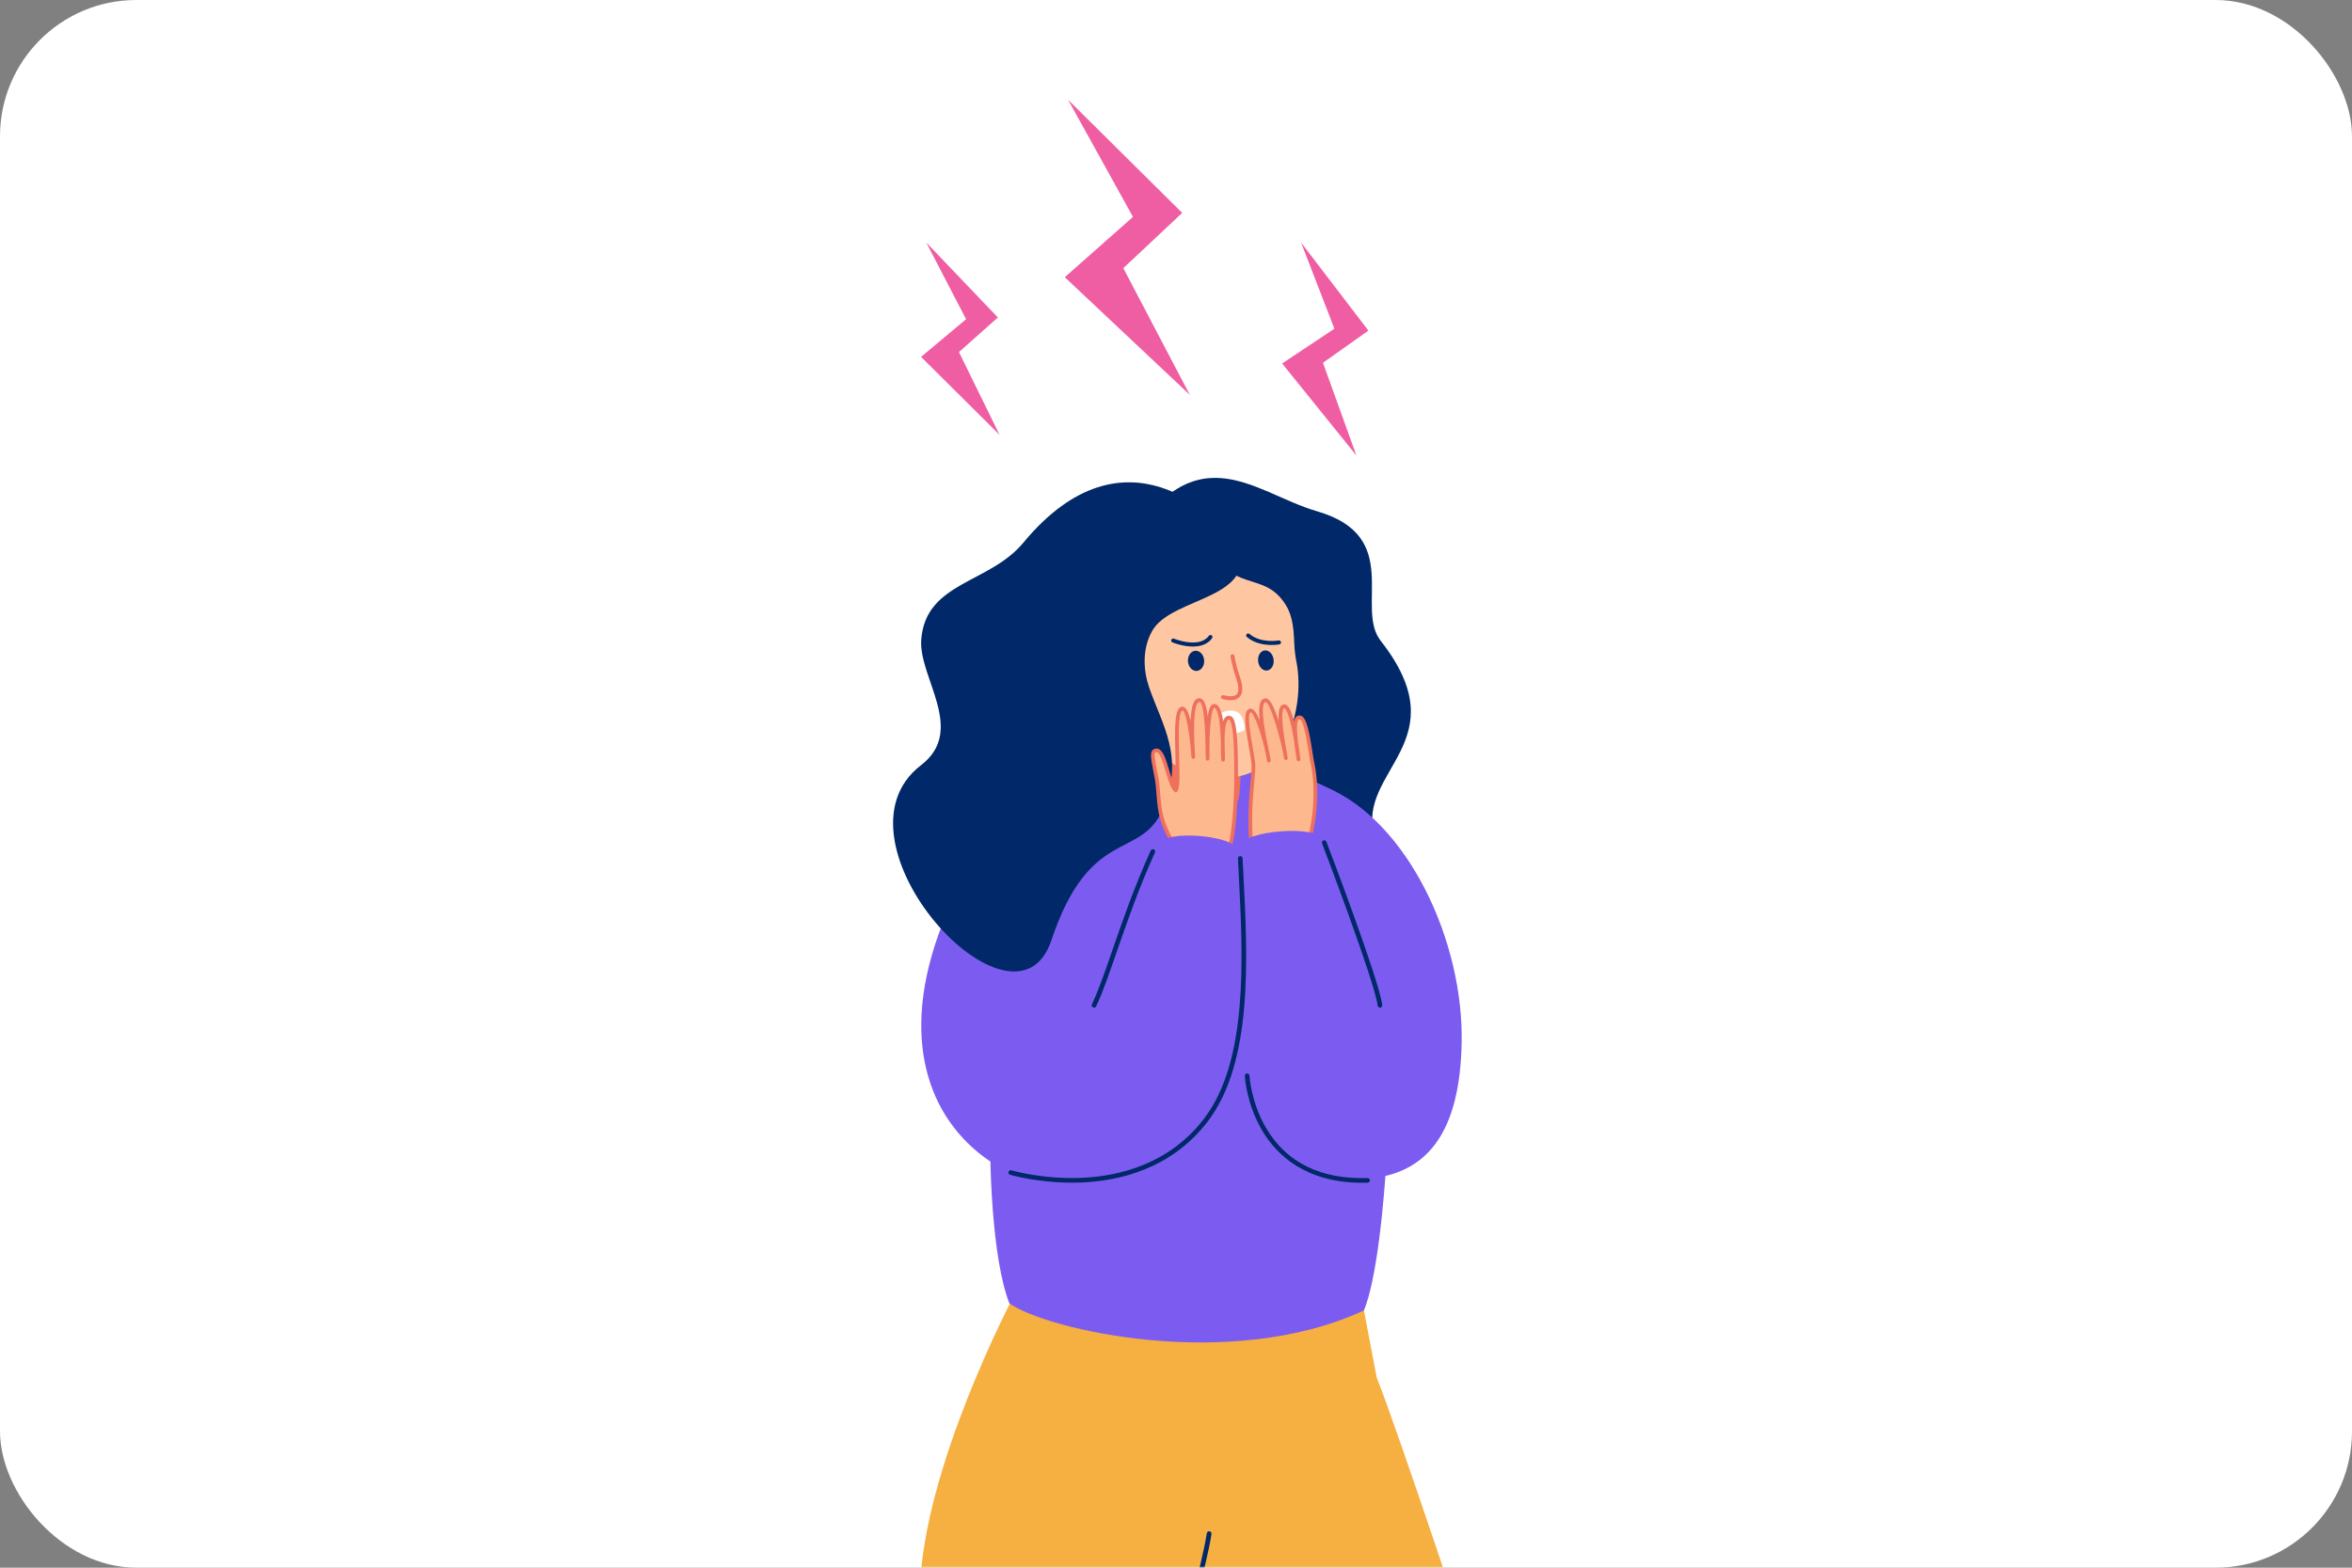
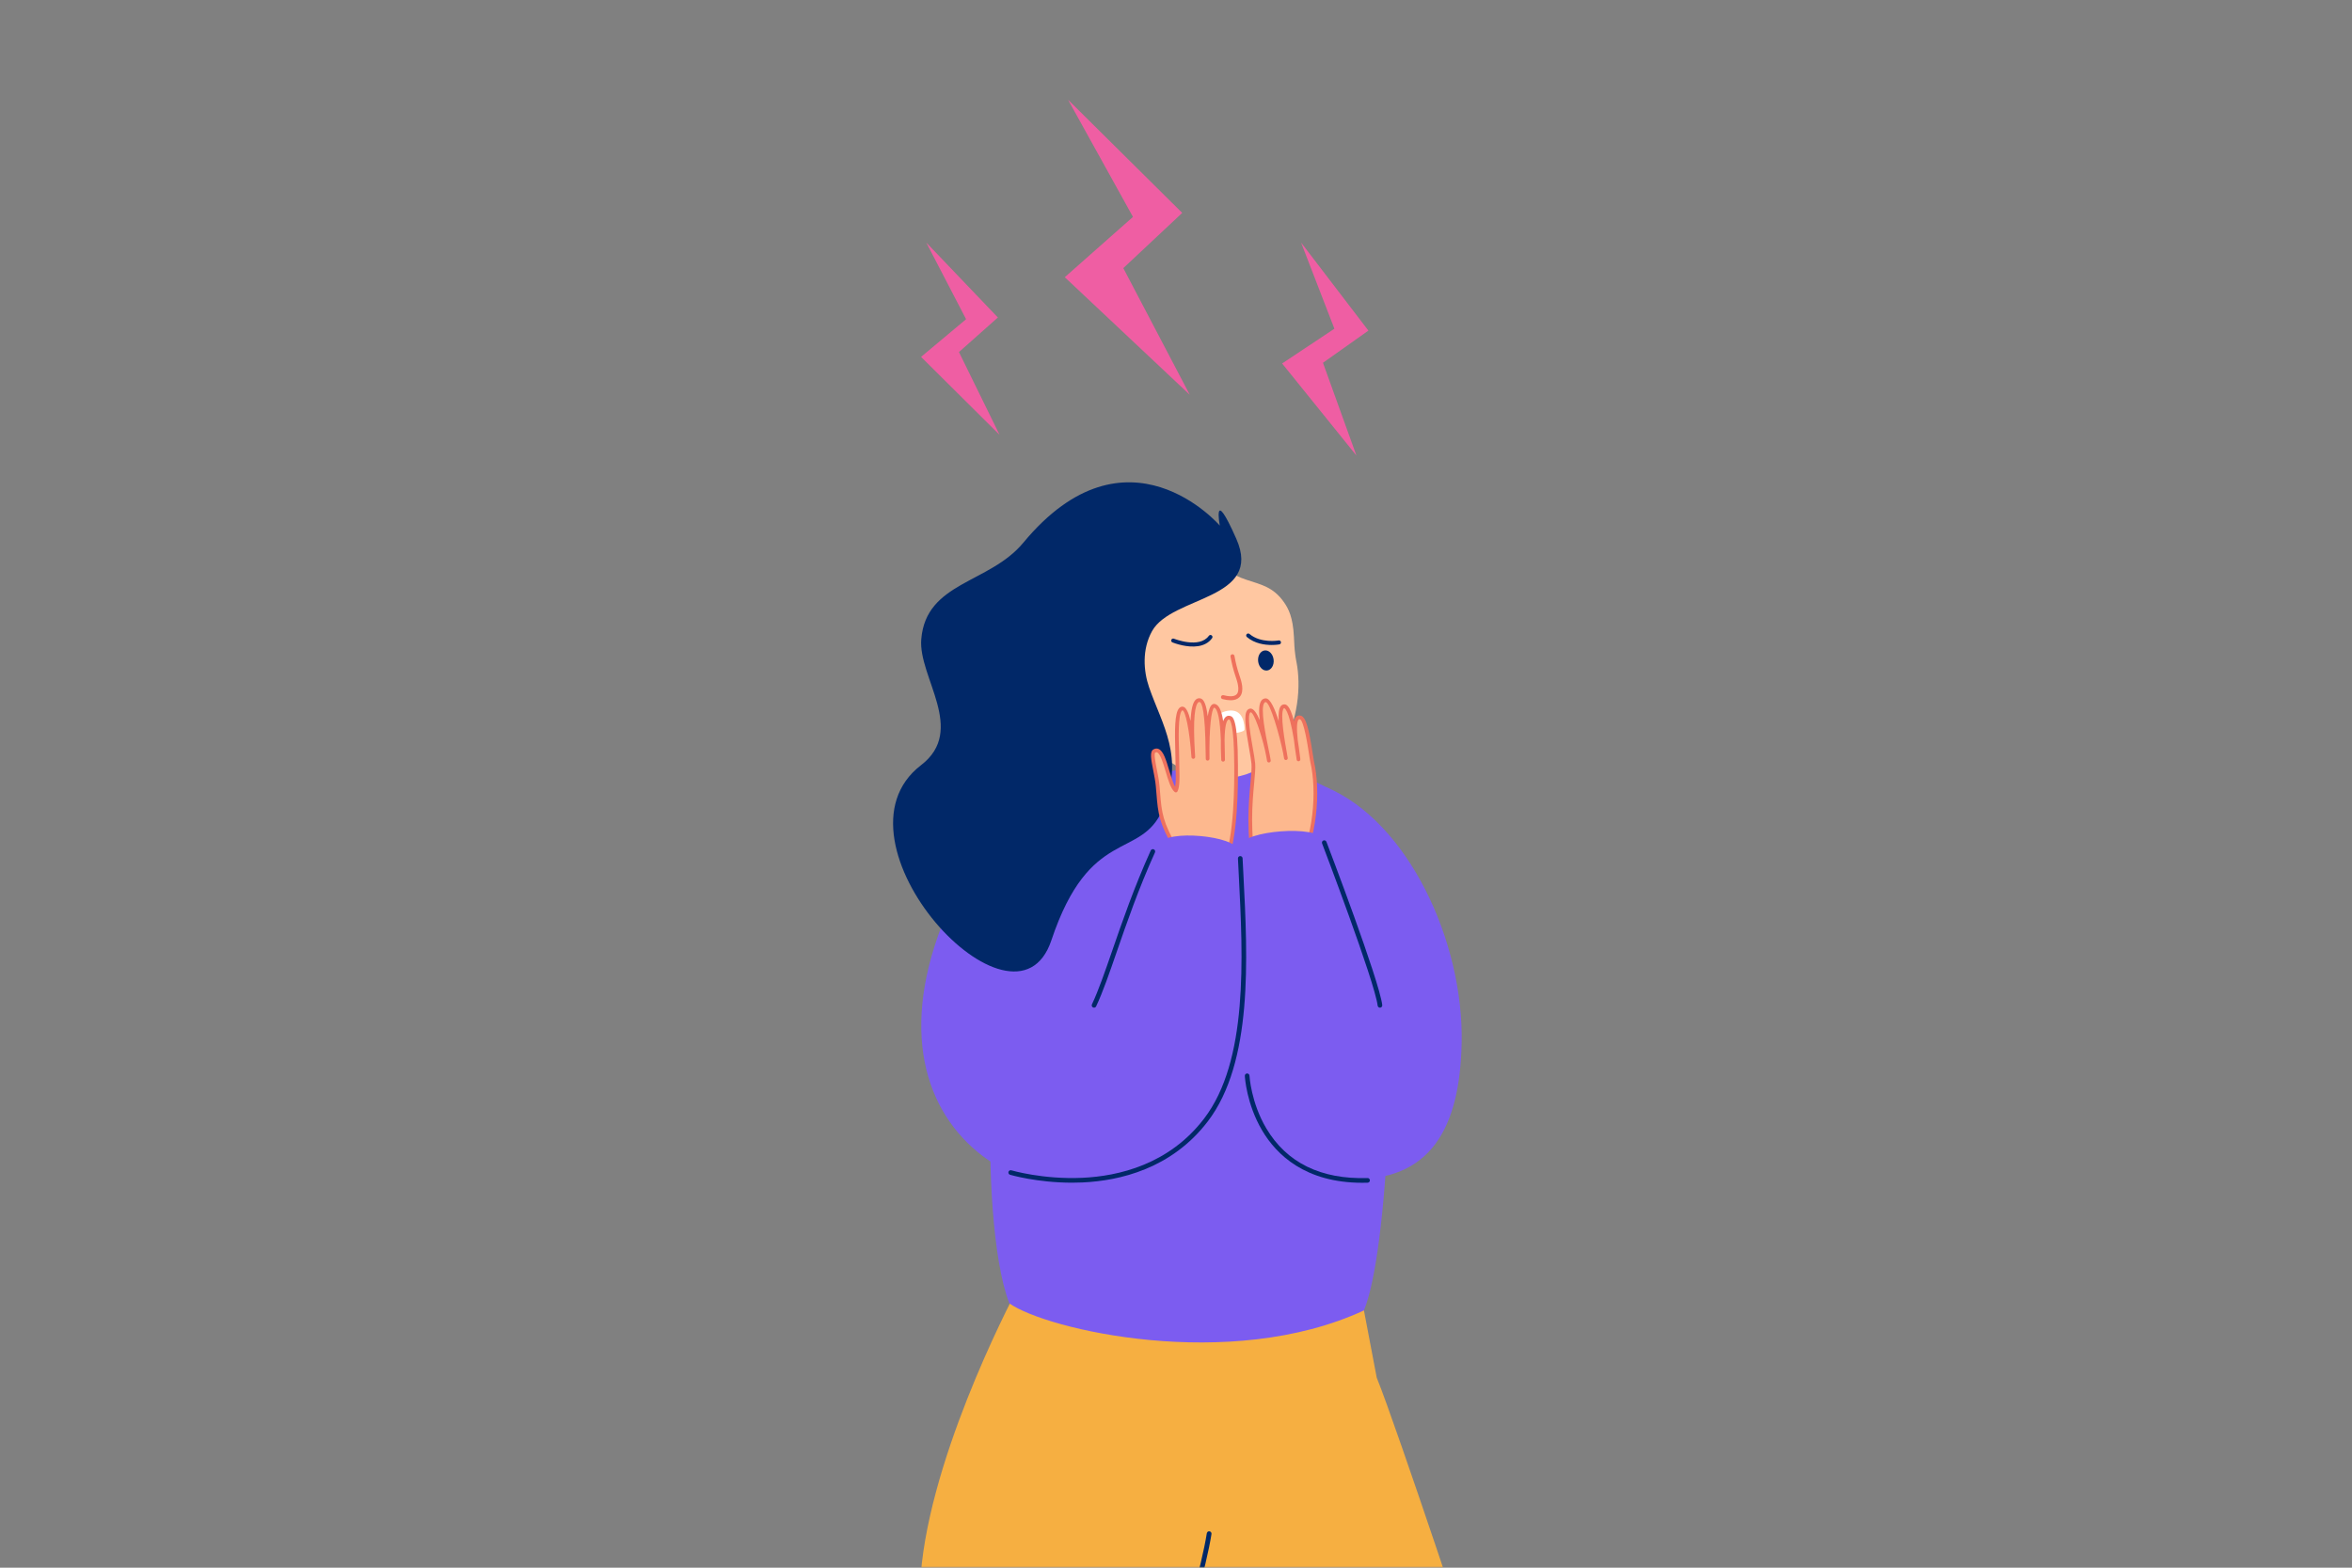
<svg xmlns="http://www.w3.org/2000/svg" width="690" height="460" viewBox="0 0 690 460" fill="none">
  <rect x="0" y="0" width="690" height="460" fill="#808080" stroke="none" />
-   <rect width="690" height="460" rx="40" fill="white" />
  <mask id="mask0_106_417" style="mask-type:alpha" maskUnits="userSpaceOnUse" x="0" y="0" width="690" height="460">
    <rect width="690" height="460" rx="40" fill="white" />
  </mask>
  <g mask="url(#mask0_106_417)">
    <path d="M434 491.892L352.832 491.892C350.878 485.312 349.601 479.98 348.284 474.436C347.106 479.523 344.959 485.312 342.797 491.892L268.769 491.892C268.769 491.892 269.602 466.074 270.434 458.745C274.568 422.335 298.979 377.221 298.979 377.221C303.4 368.336 398.511 379.532 400.135 384.512L403.885 404.233C409.881 419.057 434 491.892 434 491.892Z" fill="#F6AF41" />
    <path d="M344.196 491.893C348.652 478.054 353.894 459.738 355.412 450.128C355.471 449.748 355.212 449.392 354.832 449.333C354.458 449.256 354.097 449.532 354.036 449.911C352.511 459.569 347.2 478.077 342.737 491.892L344.196 491.893Z" fill="#012868" />
-     <path d="M325.962 239.468C335.025 255.624 414.143 284.356 403.201 245.333C397.764 225.942 428.31 217.697 405.038 188.013C397.405 178.277 411.767 157.398 386.435 150.041C367.104 144.427 349.641 124.757 327.66 164.575C319.727 178.946 325.962 239.468 325.962 239.468Z" fill="#012868" />
    <path d="M277.53 268.479C274.863 275.502 284.044 295.356 290.701 323.726C289.92 341.201 291.094 369.607 296.114 382.449C306.912 390.121 360.712 402.781 400.135 384.512C407.007 367.96 410.826 300.716 405.037 242.817C405.037 242.817 390.219 225.824 365.887 224.622C318.695 222.288 282.859 258.214 277.53 268.479Z" fill="#7C5CF0" />
-     <path d="M330.786 197.788L327.661 231.177C328.909 241.611 362.247 244.311 363.577 233.342C364.195 228.256 364.161 213.57 364.161 213.57L330.786 197.788Z" fill="#EF715C" />
    <path d="M380.489 206.6C379.059 215.832 375.052 225.495 362.572 227.99C346.667 231.169 328.634 215.981 329.462 196.572C330.193 179.64 346.981 149.659 352.787 159.249C361.801 174.132 370.355 167.595 376.7 176.742C378.023 178.658 379.299 181.091 379.598 186.876C379.694 188.733 379.742 190.361 379.96 191.882C380.051 192.527 380.115 193.162 380.248 193.776C380.286 193.947 380.323 194.117 380.35 194.294C380.995 197.565 381.198 202.015 380.489 206.6Z" fill="#FFC7A1" />
    <path d="M364.79 214.46C364.975 214.367 365.092 214.185 365.093 213.978C365.096 212.752 364.836 208.302 360.908 208.491C356.794 208.689 354.529 212.587 353.805 214.256C353.659 214.592 353.882 214.974 354.247 215.011C360.772 215.666 363.667 215.03 364.79 214.46Z" fill="white" />
    <path d="M371.718 196.744C372.971 196.595 373.829 195.155 373.635 193.529C373.441 191.903 372.269 190.705 371.016 190.855C369.764 191.004 368.905 192.443 369.099 194.07C369.293 195.696 370.466 196.893 371.718 196.744Z" fill="#012869" />
-     <path d="M351.125 196.863C352.434 196.755 353.387 195.345 353.253 193.713C353.12 192.081 351.95 190.844 350.641 190.951C349.332 191.058 348.379 192.469 348.512 194.101C348.646 195.733 349.816 196.97 351.125 196.863Z" fill="#012869" />
    <path d="M346.883 189.365C345.268 189.025 344.077 188.548 343.951 188.497C343.651 188.374 343.506 188.03 343.629 187.73C343.752 187.429 344.104 187.292 344.396 187.407C344.471 187.439 351.883 190.398 354.636 186.561C354.827 186.296 355.194 186.238 355.458 186.426C355.722 186.616 355.782 186.984 355.592 187.247C353.525 190.125 349.603 189.938 346.883 189.365Z" fill="#012869" />
    <path d="M373.067 189.255C371.055 189.255 368.084 188.864 365.792 186.914C365.545 186.703 365.515 186.332 365.726 186.085C365.937 185.839 366.307 185.809 366.555 186.018C369.876 188.843 375.055 187.934 375.107 187.925C375.421 187.864 375.733 188.077 375.79 188.398C375.849 188.717 375.638 189.023 375.318 189.081C375.227 189.098 374.339 189.255 373.067 189.255Z" fill="#012869" />
    <path d="M361.032 205.473C360.335 205.473 359.534 205.357 358.635 205.127C358.32 205.045 358.131 204.725 358.211 204.41C358.292 204.095 358.619 203.911 358.927 203.987C360.263 204.33 362.018 204.561 362.797 203.72C363.868 202.56 362.891 199.715 362.571 198.78C361.759 196.416 361.39 194.809 360.991 192.672C360.932 192.352 361.142 192.045 361.462 191.985C361.78 191.925 362.088 192.137 362.148 192.456C362.535 194.539 362.895 196.103 363.682 198.398C364.1 199.614 365.208 202.843 363.66 204.518C363.073 205.154 362.193 205.473 361.032 205.473Z" fill="#EF715C" />
    <path d="M271.742 71.178L292.747 93.16L281.327 103.304L293.241 127.596L270.211 104.72L283.417 93.665L271.742 71.178Z" fill="#EF5EA3" />
    <path d="M313.333 29.269L346.825 62.468L329.545 78.676L349.04 115.841L312.369 81.341L332.38 63.644L313.333 29.269Z" fill="#EF5EA3" />
    <path d="M381.697 71.178L401.446 97.009L388.116 106.451L397.93 133.672L376.133 106.653L391.469 96.451L381.697 71.178Z" fill="#EF5EA3" />
    <path d="M367.682 224.052C367.326 220.049 364.374 208.573 366.868 208.464C368.96 208.371 371.871 220.325 372.247 223.192C371.88 220.207 367.852 205.305 371.357 205.472C373.642 205.581 377 220.481 377.239 222.465C377.169 221.503 374.082 207.459 376.673 207.241C379.146 207.033 380.697 220.844 380.936 222.829C380.859 221.61 378.415 209.565 381.519 210.541C383.442 211.145 384.505 221.608 384.955 223.555C386.953 232.179 385.954 246.249 380.32 255.632L368.273 255.209C365.09 240.076 368.071 228.411 367.682 224.052Z" fill="#FDB88E" />
    <path d="M380.318 256.176C380.312 256.176 380.306 256.176 380.299 256.176L368.253 255.753C368.003 255.745 367.791 255.566 367.739 255.321C365.474 244.55 366.303 235.573 366.852 229.632C367.073 227.229 367.249 225.331 367.139 224.1C367.045 223.038 366.753 221.379 366.444 219.621C365.44 213.91 364.813 209.763 365.901 208.407C366.144 208.105 366.471 207.936 366.843 207.919C367.775 207.867 368.717 209.302 369.555 211.296C369.248 208.531 369.324 206.407 370.123 205.472C370.448 205.091 370.892 204.903 371.383 204.928C372.686 204.99 374.017 208.036 375.124 211.569C375.015 209.515 375.161 207.949 375.721 207.217C375.957 206.908 376.27 206.728 376.626 206.698C377.172 206.653 378.326 206.555 379.613 211.593C379.759 210.99 379.986 210.542 380.309 210.264C380.572 210.039 381.021 209.814 381.682 210.021C383.206 210.5 384.057 214.275 385.093 221.073C385.258 222.157 385.389 223.014 385.485 223.432C387.483 232.057 386.515 246.372 380.786 255.912C380.687 256.076 380.51 256.176 380.318 256.176ZM368.719 254.68L380.015 255.076C385.451 245.782 386.354 232.012 384.424 223.677C384.318 223.219 384.184 222.344 384.016 221.237C383.646 218.811 382.52 211.427 381.355 211.06C381.134 210.99 381.062 211.053 381.019 211.09C380.438 211.589 380.337 213.628 380.715 217.166C380.953 218.667 381.191 220.381 381.425 222.34C381.453 222.542 381.472 222.694 381.478 222.794C381.497 223.088 381.278 223.344 380.985 223.371C380.688 223.402 380.429 223.187 380.394 222.893L380.365 222.648C380.358 222.592 380.351 222.535 380.344 222.479C380.31 222.24 380.261 221.921 380.204 221.557C379.955 219.949 379.749 218.469 379.607 217.142C378.104 207.784 376.721 207.777 376.718 207.784C376.697 207.786 376.654 207.79 376.585 207.879C375.427 209.393 377.008 218.066 377.527 220.916C377.694 221.831 377.768 222.244 377.781 222.426C377.802 222.721 377.585 222.979 377.29 223.007C377.002 223.034 376.733 222.824 376.697 222.53C376.689 222.463 376.68 222.392 376.669 222.316C376.629 222.062 376.547 221.612 376.455 221.112C376.441 221.033 376.427 220.954 376.412 220.875C375.47 216.204 372.681 206.133 371.33 206.016C371.174 206.01 371.057 206.056 370.951 206.18C369.644 207.71 371.342 215.893 372.158 219.826C372.464 221.303 372.706 222.469 372.786 223.126C372.823 223.423 372.612 223.695 372.314 223.732C372.014 223.765 371.745 223.561 371.706 223.263C371.697 223.196 371.688 223.128 371.678 223.059C371.582 222.414 371.362 221.354 371.091 220.047C371.087 220.028 371.084 220.01 371.079 219.991C369.972 215.232 367.88 209.008 366.901 209.008C366.898 209.008 366.894 209.008 366.891 209.008C366.849 209.01 366.81 209.017 366.751 209.09C365.887 210.165 366.868 215.743 367.517 219.433C367.844 221.291 368.126 222.896 368.225 224.004C368.343 225.333 368.164 227.274 367.936 229.733C367.4 235.531 366.595 244.254 368.719 254.68Z" fill="#EE715D" />
    <path d="M364.159 247.974C362.755 260.538 348.526 344.283 395.756 345.974C419.698 346.831 428.254 331.019 428.799 306.162C429.458 276.105 412.958 240.984 389.062 230.985C388.897 233.556 392.458 250.554 382.532 253.489C383.264 254.135 398.472 287.001 393.94 268.036C392.979 264.015 390.714 253.803 388.221 246.431C386.686 241.89 364.624 243.81 364.159 247.974Z" fill="#7C5CF0" />
    <path d="M362.129 248.065C363.286 258.419 370.456 309.279 343.583 336.972C329.85 351.123 304.272 351.403 288.278 339.205C271.285 326.246 263.496 302.077 277.532 268.479C277.532 268.479 312.948 288.811 324.142 285.461C334.431 282.38 331.362 288.267 339.113 249.335C340.049 244.634 361.663 243.901 362.129 248.065Z" fill="#7C5CF0" />
    <path d="M357.85 154.222C357.85 154.222 330.614 122.553 300.209 159.243C290.222 171.295 271.672 170.681 270.269 187.567C269.344 198.689 283.624 214.222 270.209 224.513C241.164 246.794 297.695 308.052 308.43 275.933C319.686 242.255 334.609 252.477 341.092 237.535C347.708 222.284 340.877 212.665 337.093 201.642C335.459 196.878 334.994 190.554 337.968 185.196C343.784 174.717 370.69 176.169 362.684 158.079C355.6 142.072 357.85 154.222 357.85 154.222Z" fill="#012868" />
    <path d="M339.614 230.551C339.231 226.441 337.391 221.088 338.646 220.37C341.724 218.608 342.541 229.978 344.954 231.964C345.777 230.412 345.391 226.072 345.407 223.688C345.433 219.674 344.501 207.887 346.9 207.891C348.913 207.896 349.874 219.232 350.075 222.11C349.889 219.114 348.808 204.632 352.074 205.463C354.469 206.074 354.159 220.672 354.278 222.663C354.264 221.699 354.006 206.334 356.379 207.121C359.128 208.034 358.699 220.947 358.817 222.939C358.811 221.719 357.922 209.521 360.846 210.636C362.658 211.327 362.62 222.779 362.629 224.773C362.659 231.407 362.557 245.977 359.424 253.194L343.702 259.788C343.702 259.788 346.633 251.814 345.196 249.381C339.886 240.388 340.281 237.729 339.614 230.551Z" fill="#FDB88E" />
    <path d="M343.702 260.332C343.564 260.332 343.429 260.28 343.326 260.181C343.169 260.032 343.116 259.803 343.191 259.6C343.981 257.449 345.797 251.47 344.727 249.658C339.979 241.618 339.729 238.544 339.274 232.964C339.214 232.227 339.15 231.446 339.071 230.602C338.937 229.16 338.622 227.573 338.318 226.039C337.686 222.854 337.229 220.553 338.376 219.896C339.001 219.538 339.526 219.621 339.857 219.753C341.309 220.335 342.101 222.999 343.017 226.084C343.534 227.821 344.104 229.739 344.746 230.837C345.003 229.483 344.944 227.319 344.897 225.644C344.878 224.924 344.859 224.25 344.863 223.684C344.868 222.905 344.836 221.828 344.8 220.581C344.619 214.405 344.581 209.178 345.955 207.766C346.222 207.491 346.549 207.347 346.899 207.347C346.899 207.347 346.9 207.347 346.901 207.347C347.924 207.349 348.693 209.045 349.271 211.529C349.432 208.034 349.956 205.987 350.855 205.241C351.247 204.915 351.713 204.809 352.209 204.935C353.29 205.211 353.924 207.065 354.294 210.193C354.575 208.475 354.981 207.193 355.567 206.764C355.861 206.549 356.212 206.492 356.55 206.604C357.735 206.997 358.429 208.784 358.828 211.618C359.056 210.971 359.342 210.531 359.689 210.281C360.087 209.994 360.554 209.942 361.04 210.127C361.667 210.366 363.133 210.925 363.173 224.509L363.174 224.771C363.198 229.949 363.268 245.708 359.924 253.41C359.868 253.539 359.765 253.641 359.635 253.695L343.913 260.289C343.844 260.319 343.773 260.332 343.702 260.332ZM340.155 230.501C340.234 231.35 340.299 232.135 340.359 232.876C340.801 238.295 341.044 241.279 345.665 249.104C346.891 251.181 345.403 256.413 344.615 258.814L359.01 252.777C362.176 245.21 362.107 229.852 362.084 224.776L362.083 224.512C362.048 212.102 360.794 211.206 360.651 211.144C360.471 211.076 360.392 211.117 360.325 211.165C359.838 211.516 359.324 212.89 359.247 217.031C359.294 218.328 359.32 219.722 359.332 221.2C359.335 221.674 359.338 222.087 359.344 222.408C359.355 222.651 359.361 222.832 359.362 222.936C359.363 223.231 359.13 223.474 358.835 223.483C358.829 223.483 358.823 223.483 358.817 223.483C358.53 223.483 358.29 223.259 358.274 222.971C358.266 222.834 358.26 222.656 358.256 222.436C358.252 222.354 358.248 222.265 358.244 222.169C358.163 220.28 358.133 218.635 358.156 217.217C357.927 211.209 357.274 207.992 356.207 207.638C355.442 207.969 354.684 213.332 354.822 222.609C354.826 222.905 354.593 223.173 354.297 223.184C354 223.188 353.751 222.99 353.734 222.695C353.713 222.35 353.706 221.676 353.694 220.744C353.558 208.886 352.665 206.176 351.939 205.992C351.787 205.952 351.673 205.977 351.55 206.079C350.7 206.785 349.844 210.053 350.589 221.615L350.618 222.076C350.636 222.375 350.409 222.634 350.11 222.654C349.814 222.668 349.552 222.448 349.531 222.148C348.95 213.835 347.711 208.558 346.897 208.436C346.874 208.436 346.823 208.436 346.735 208.526C345.571 209.723 345.777 216.766 345.888 220.55C345.925 221.807 345.957 222.893 345.951 223.692C345.947 224.247 345.966 224.908 345.985 225.615C346.054 228.095 346.132 230.905 345.435 232.219C345.358 232.364 345.22 232.466 345.06 232.498C344.899 232.528 344.733 232.489 344.607 232.385C343.476 231.453 342.745 228.996 341.972 226.395C341.278 224.059 340.414 221.152 339.45 220.765C339.341 220.722 339.181 220.69 338.916 220.843C338.449 221.11 339.035 224.063 339.385 225.828C339.696 227.389 340.016 229.003 340.155 230.501Z" fill="#EE715D" />
    <path d="M363.078 249.426C364.234 259.781 370.456 309.279 343.582 336.972C329.85 351.123 312.948 288.811 324.141 285.461C324.679 280.744 336.389 255.871 340.111 247.611C342.08 243.24 362.612 245.262 363.078 249.426Z" fill="#7C5CF0" />
    <path d="M314.506 347.032C304.215 347.032 296.397 344.73 296.311 344.705C295.951 344.598 295.747 344.217 295.854 343.858C295.962 343.498 296.34 343.292 296.702 343.401C296.793 343.427 306.009 346.134 317.546 345.601C328.135 345.111 342.92 341.704 353.215 328.261C366.213 311.286 364.666 281.095 363.421 256.835C363.336 255.167 363.252 253.523 363.174 251.91C363.155 251.534 363.445 251.215 363.821 251.197C364.198 251.18 364.515 251.468 364.533 251.844C364.612 253.455 364.696 255.098 364.782 256.765C366.037 281.247 367.599 311.716 354.296 329.088C343.673 342.96 328.459 346.465 317.566 346.963C316.526 347.011 315.504 347.032 314.506 347.032Z" fill="#012868" />
    <path d="M399.642 347.058C382.918 347.058 374.46 338.793 370.289 331.736C365.646 323.881 365.21 316.024 365.195 315.694C365.176 315.318 365.465 314.999 365.841 314.98C366.216 314.971 366.536 315.251 366.554 315.627C366.558 315.704 366.998 323.519 371.487 331.087C377.475 341.18 387.474 346.085 401.182 345.672C401.553 345.634 401.872 345.957 401.883 346.332C401.895 346.708 401.599 347.022 401.223 347.033C400.688 347.05 400.161 347.058 399.642 347.058Z" fill="#012868" />
    <path d="M320.955 295.677C320.857 295.677 320.758 295.656 320.664 295.612C320.324 295.451 320.179 295.046 320.339 294.705C322.255 290.648 324.157 285.137 326.36 278.756C329.198 270.534 332.731 260.301 337.59 249.56C337.745 249.218 338.148 249.064 338.491 249.221C338.833 249.376 338.985 249.779 338.83 250.122C333.997 260.804 330.476 271.005 327.647 279.2C325.431 285.619 323.518 291.163 321.57 295.287C321.455 295.533 321.21 295.677 320.955 295.677Z" fill="#012868" />
    <path d="M404.833 295.677C404.495 295.677 404.202 295.425 404.159 295.08C403.272 287.893 388.011 247.894 387.857 247.491C387.723 247.139 387.899 246.746 388.25 246.612C388.6 246.478 388.995 246.654 389.129 247.005C389.76 248.657 404.603 287.563 405.51 294.913C405.556 295.286 405.291 295.626 404.918 295.672C404.89 295.676 404.862 295.677 404.833 295.677Z" fill="#012868" />
  </g>
</svg>